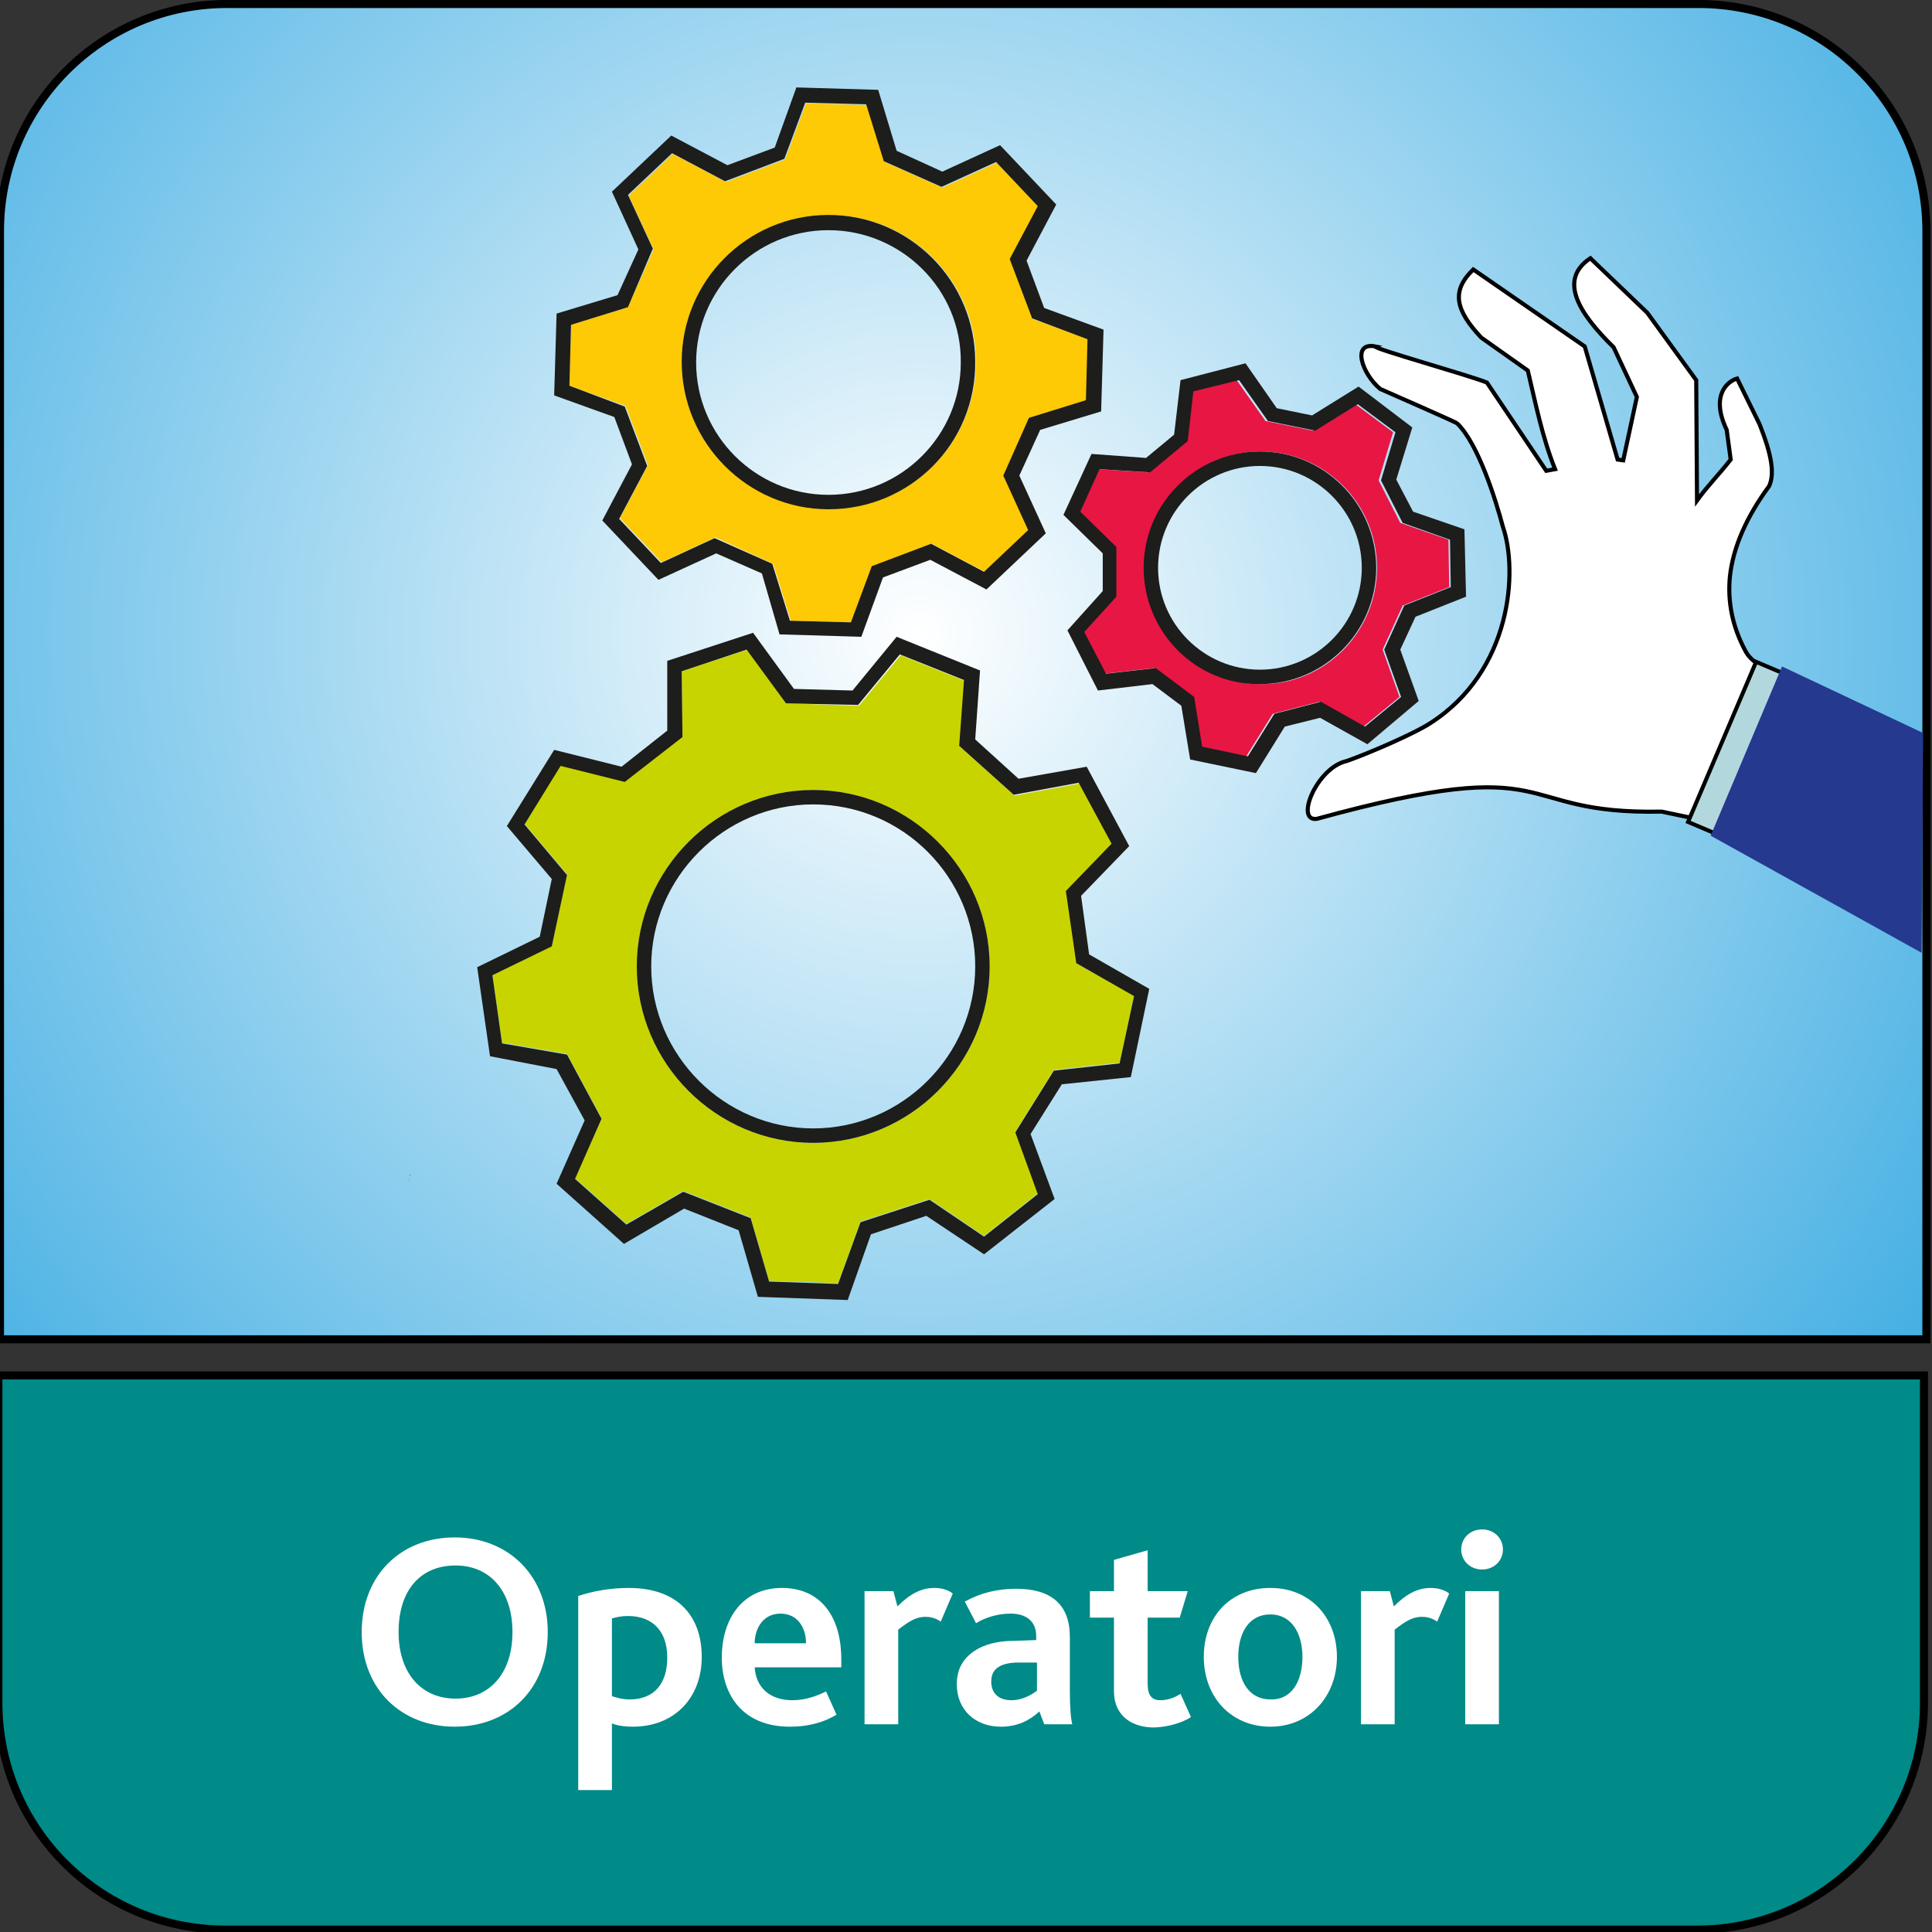
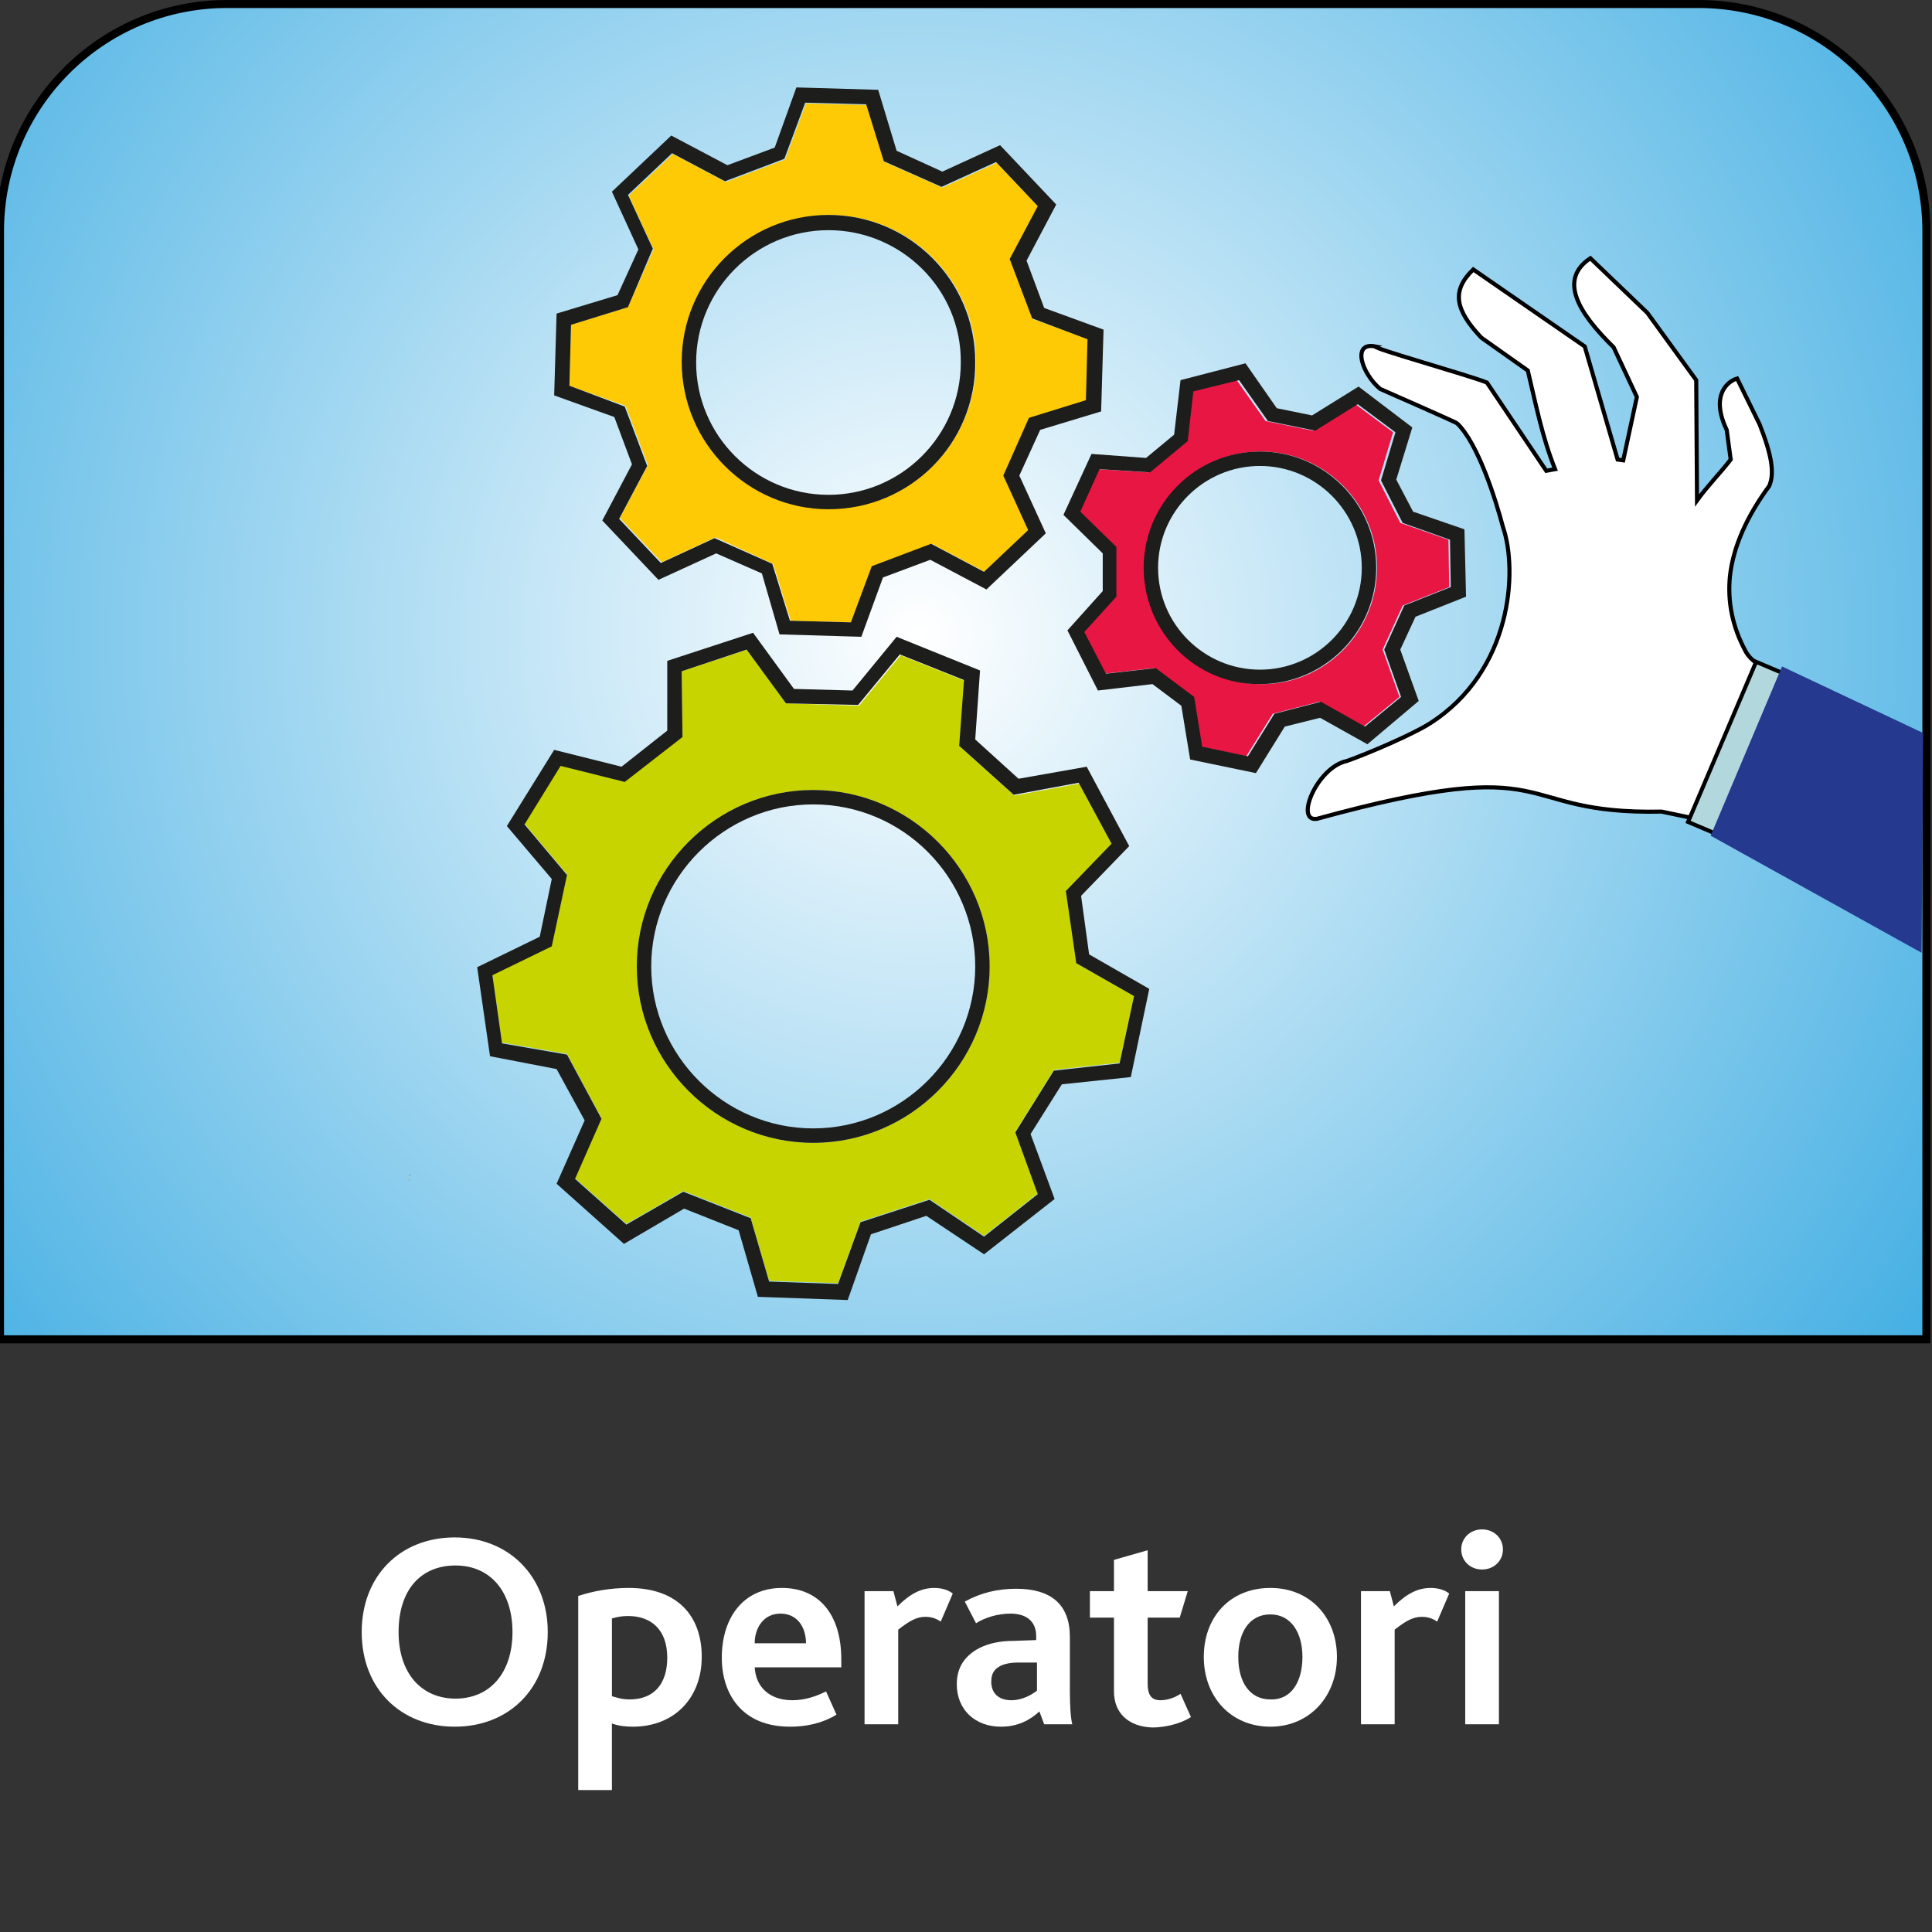
<svg xmlns="http://www.w3.org/2000/svg" version="1.1" id="Livello_1" x="0px" y="0px" viewBox="0 0 240.9 240.9" style="enable-background:new 0 0 240.9 240.9;" xml:space="preserve">
  <rect x="0" y="0" width="240.9" height="240.9" fill="#333333" stroke="none" />
  <style type="text/css">
	.st0{fill:url(#SVGID_1_);stroke:#000000;stroke-miterlimit:10;}
	.st1{fill:#008A88;stroke:#000000;stroke-miterlimit:10;}
	.st2{enable-background:new    ;}
	.st3{fill:#FFFFFF;}
	.st4{fill:#E81643;}
	.st5{fill:#C8D400;}
	.st6{fill:#FEC905;}
	.st7{fill:#FDB857;}
	.st8{fill:#1D1D1B;}
	.st9{fill-rule:evenodd;clip-rule:evenodd;fill:#FFFFFF;stroke:#000000;stroke-width:0.51;stroke-miterlimit:10;}
	.st10{fill-rule:evenodd;clip-rule:evenodd;fill:#B2D8DE;stroke:#000000;stroke-width:0.5;stroke-miterlimit:10.001;}
	.st11{fill-rule:evenodd;clip-rule:evenodd;fill:#25398F;}
</style>
  <radialGradient id="SVGID_1_" cx="114.551" cy="162.056" r="165.236" gradientTransform="matrix(1 0 0 -1 0 241.087)" gradientUnits="userSpaceOnUse">
    <stop offset="0" style="stop-color:#FFFFFF" />
    <stop offset="1" style="stop-color:#36A9E1" />
  </radialGradient>
  <path class="st0" d="M211.8,0.5H28.3C12.7,0.5,0,13.2,0,28.8V167h240.2V28.8C240.2,13.2,227.5,0.5,211.8,0.5z" />
-   <path class="st1" d="M-0.2,171.5v40.8c0,15.7,12.7,28.3,28.3,28.3h183.5c15.7,0,28.3-12.7,28.3-28.3v-40.8H-0.2z" />
  <g class="st2">
    <path class="st3" d="M45.1,203.5c0-7,4.8-11.8,11.6-11.8s11.6,4.9,11.6,11.8c0,7.1-4.9,11.8-11.6,11.8   C50,215.3,45.1,210.6,45.1,203.5z M63.9,203.5c0-5.1-2.8-8.3-7.1-8.3c-4.3,0-7.1,3-7.1,8.3c0,5.2,2.9,8.3,7.1,8.3   C61,211.8,63.9,208.7,63.9,203.5z" />
    <path class="st3" d="M72.1,199c1.8-0.6,4-1,6.3-1c6,0,9.1,3.4,9.1,8.6c0,5.1-3.4,8.7-8.6,8.7c-0.9,0-1.8-0.1-2.6-0.4v8.3h-4.2V199z    M78.5,211.9c3.1,0,4.7-2,4.7-5.2c0-3.5-2-5.2-4.9-5.2c-0.7,0-1.3,0.1-2,0.3v9.7C77,211.7,77.6,211.9,78.5,211.9z" />
    <path class="st3" d="M94.1,207.8c0.1,2.6,1.9,4.2,4.7,4.2c1.6,0,3-0.5,4.2-1.1l1.3,2.9c-1.8,1.1-3.8,1.5-5.8,1.5   c-6,0-8.5-4.1-8.5-8.6c0-5,2.7-8.7,7.5-8.7c4.7,0,7.4,3.4,7.4,8.9v1H94.1z M100.5,204.9c0-1.9-1-3.7-3.2-3.7   c-2.1,0-3.2,1.8-3.2,3.7H100.5z" />
    <path class="st3" d="M107.9,198.4h3.5l0.5,1.9c1.5-1.5,2.9-2.3,4.6-2.3c0.8,0,1.7,0.2,2.3,0.7l-1.5,3.5c-0.7-0.5-1.4-0.6-1.9-0.6   c-1.1,0-2,0.5-3.4,1.6V215h-4.2V198.4z" />
    <path class="st3" d="M129.6,213.4c-1.2,1.1-2.7,1.9-4.8,1.9c-3.2,0-5.5-2.1-5.5-5.3c0-2.2,1.1-3.6,2.8-4.5c1.2-0.6,2.6-0.9,4.3-0.9   l2.8-0.1v-0.5c0-1.9-1.3-2.8-3.2-2.8c-1.6,0-3.2,0.5-4.3,1.2l-1.4-2.7c2-1.1,4.1-1.6,6.4-1.6c4.4,0,6.7,2,6.7,6v6.7   c0,1.9,0.1,3.4,0.3,4.2h-3.5L129.6,213.4z M127,207.3c-1.1,0-1.9,0.2-2.4,0.5c-0.7,0.4-1,1-1,1.9c0,1.4,0.9,2.3,2.5,2.3   c1.5,0,2.7-0.8,3.2-1.2v-3.5L127,207.3z" />
    <path class="st3" d="M138.9,210.9v-9.2h-3v-3.3h3v-3.9l4.2-1.2v5.1h5l-1,3.3h-4v8.2c0,1.5,0.5,2.1,1.6,2.1c1,0,1.9-0.4,2.5-0.8   l1.3,2.9c-1.2,0.8-3.2,1.3-4.8,1.3C140.7,215.3,138.9,213.6,138.9,210.9z" />
    <path class="st3" d="M150.1,206.6c0-5,3.3-8.6,8.3-8.6s8.3,3.7,8.3,8.6s-3.4,8.7-8.3,8.7S150.1,211.6,150.1,206.6z M162.4,206.6   c0-3-1.4-5.3-4-5.3c-2.6,0-4,2.2-4,5.3c0,3.1,1.4,5.3,4,5.3C161,212,162.4,209.7,162.4,206.6z" />
    <path class="st3" d="M169.8,198.4h3.5l0.5,1.9c1.5-1.5,2.9-2.3,4.6-2.3c0.8,0,1.7,0.2,2.3,0.7l-1.5,3.5c-0.7-0.5-1.4-0.6-1.9-0.6   c-1.1,0-2,0.5-3.4,1.6V215h-4.2V198.4z" />
    <path class="st3" d="M182.2,193.2c0-1.4,1.1-2.5,2.6-2.5c1.5,0,2.6,1.1,2.6,2.5c0,1.4-1.1,2.5-2.6,2.5   C183.3,195.7,182.2,194.6,182.2,193.2z M182.7,198.4h4.2V215h-4.2V198.4z" />
  </g>
  <g>
    <g>
      <g>
        <g>
          <g>
            <path class="st4" d="M180.6,67.3l0.1,5.9l-5.8,2.3l-2.5,5.5l2.1,5.9l-4.5,3.7l-5.5-3.1l-5.8,1.5l-3.3,5.3l-5.7-1.2l-1-6.2       l-4.8-3.6l-6.2,0.7l-2.7-5.2l4-4.4v-0.3c0-0.8,0-1.5,0-2.2c0-0.6,0-1.3,0-2.1v-1.6l-4.5-4.4l2.4-5.3l6.3,0.4l4.6-3.9l0.7-6.2       l5.7-1.4l3.6,5.1l5.9,1.2l5.3-3.3l4.7,3.5l-1.8,6l2.7,5.3L180.6,67.3z M171.7,70.8c0-8-6.5-14.5-14.5-14.5s-14.5,6.5-14.5,14.5       s6.5,14.5,14.5,14.5C165.2,85.4,171.7,78.8,171.7,70.8z" />
          </g>
        </g>
        <path class="st5" d="M141.4,124.1l-1.8,8.4l-8.2,0.9l-4.8,7.7l2.8,7.7l-6.7,5.3l-6.8-4.6l-8.6,2.8l-2.8,7.7l-8.6-0.3l-2.3-7.9     l-8.4-3.3l-7.1,4.1l-6.4-5.7l3.3-7.5l-4.3-8l-8.1-1.4l-1.2-8.5l7.4-3.6l1.9-8.9l-5.3-6.3l4.5-7.3l8,2l7.2-5.6L85,83.7l8.2-2.7     l4.8,6.7l9.1,0.3l5.2-6.3l8,3.2l-0.6,8.2l6.8,6.1l8.1-1.5l4.1,7.6l-5.7,5.9l1.3,9L141.4,124.1z M123.4,120.5c0-12.1-9.9-22-22-22     s-22,9.9-22,22s9.9,22,22,22S123.4,132.6,123.4,120.5z" />
        <path class="st6" d="M135.7,42.3l-0.2,7.6l-7.1,2.2l-3.2,7.2l3.1,6.8l-5.5,5.2l-6.6-3.5l-7.4,2.8l-2.6,7l-7.6-0.2l-2.2-7.1     L89.2,67l-6.7,3.1l-5.2-5.5l3.5-6.6L78,50.6l-7-2.5l0.2-7.6l7.1-2.2l3.2-7.2l-3.1-6.7l5.5-5.2l6.6,3.5l7.4-2.8l2.6-7l7.6,0.2     l2.2,7.1l7.2,3.2l6.8-3.1l5.2,5.5l-3.5,6.6l2.8,7.4L135.7,42.3z M121.7,45.1c0-10.1-8.2-18.3-18.3-18.3     C93.3,26.9,85,35.1,85,45.1c0,10.1,8.2,18.3,18.3,18.3C113.5,63.5,121.7,55.3,121.7,45.1z" />
        <path class="st7" d="M51.1,146.7L51.1,146.7c0-0.1-0.1-0.2-0.1-0.3v0.5c0,0.1-0.1,0.3-0.2,0.4c0-0.1,0.1-0.1,0.1-0.1     c0-0.1,0.1-0.1,0.1-0.2c0,0,0,0,0-0.1C51.1,146.9,51.1,146.8,51.1,146.7z" />
        <path class="st8" d="M144.4,70.8c0,7,5.7,12.7,12.7,12.7s12.7-5.7,12.7-12.7s-5.7-12.7-12.7-12.7     C150.1,58.1,144.4,63.8,144.4,70.8z M142.6,70.8c0-8,6.5-14.5,14.5-14.5s14.5,6.5,14.5,14.5s-6.5,14.5-14.5,14.5     C149.1,85.4,142.6,78.8,142.6,70.8z" />
        <path class="st8" d="M143.4,58.9l-6.3-0.4l-2.4,5.3l4.5,4.4v1.6c0,0.8,0,1.5,0,2.1c0,0.7,0,1.4,0,2.2v0.3l-4,4.4l2.7,5.2l6.2-0.7     l4.8,3.6l1,6.2l5.7,1.2l3.3-5.3l5.8-1.5l5.5,3.1l4.5-3.7l-2.1-5.9l2.5-5.5l5.8-2.3l-0.1-5.9l-5.9-2.1l-2.7-5.3l1.8-6l-4.7-3.5     l-5.3,3.3l-5.9-1.2l-3.6-5.1l-5.7,1.4l-0.7,6.2L143.4,58.9z M132.6,64.2l3.5-7.6l6.8,0.5l3.5-2.9l0.8-6.8l8.1-2.1l3.9,5.6     l4.4,0.9l5.8-3.6l6.7,5.1l-2,6.5l2.1,4l6.4,2.2l0.2,8.4l-6.3,2.5l-1.9,4.1l2.3,6.4l-6.4,5.4l-5.9-3.3l-4.4,1.1l-3.6,5.8l-8.2-1.7     l-1.1-6.7l-3.6-2.7l-6.8,0.8l-3.8-7.5l4.4-4.9c0-0.6,0-1.2,0-1.7c0-0.7,0-1.4,0-2.2V69L132.6,64.2z" />
        <path class="st8" d="M103.3,28.7c-9.1,0-16.5,7.4-16.5,16.5s7.4,16.5,16.5,16.5s16.5-7.4,16.5-16.5     C119.9,36.1,112.4,28.7,103.3,28.7z M103.3,63.5c-10,0-18.3-8.2-18.3-18.4c0-10.1,8.2-18.3,18.3-18.3s18.3,8.2,18.3,18.3     C121.7,55.3,113.5,63.5,103.3,63.5z" />
        <path class="st8" d="M101.4,100.3c-11.1,0-20.2,9.1-20.2,20.2s9.1,20.2,20.2,20.2s20.2-9.1,20.2-20.2S112.6,100.3,101.4,100.3z      M79.4,120.5c0-12.1,9.9-22,22-22s22,9.9,22,22s-9.9,22-22,22S79.4,132.6,79.4,120.5z" />
        <path class="st8" d="M78.3,38.3l-7.1,2.2L71,48.1l6.9,2.6l2.8,7.4l-3.5,6.6l5.2,5.5l6.7-3.1l7.2,3.2l2.2,7.1l7.6,0.2l2.6-7     l7.4-2.8l6.6,3.5l5.5-5.2l-3.1-6.8l3.2-7.2l7.1-2.2l0.2-7.6l-6.9-2.6l-2.8-7.4l3.5-6.6l-5.2-5.5l-6.8,3.1l-7.2-3.2L108,13     l-7.6-0.2l-2.6,7l-7.4,2.8l-6.6-3.5l-5.5,5.2l3.1,6.7L78.3,38.3z M69.1,49.3l0.3-10.2l7.6-2.3l2.6-5.7l-3.3-7.2l7.4-7l7,3.7     l5.9-2.2l2.7-7.5l10.2,0.3l2.3,7.6l5.7,2.6l7.2-3.3l7,7.4l-3.7,7l2.2,5.9l7.4,2.7l-0.3,10.2l-7.6,2.3l-2.6,5.7l3.3,7.2l-7.4,7     l-7-3.7l-5.9,2.2l-2.7,7.4l-10.2-0.3L95,71.5L89.3,69l-7.2,3.3l-7-7.4l3.7-7L76.6,52L69.1,49.3z" />
        <path class="st8" d="M68.8,118l-7.4,3.6l1.2,8.5l8.1,1.4l4.3,8l-3.3,7.5l6.4,5.7l7.1-4.1l8.4,3.3l2.3,7.9l8.6,0.3l2.8-7.7     l8.6-2.8l6.8,4.6l6.7-5.3l-2.8-7.7l4.8-7.7l8.2-0.9l1.8-8.4l-7.2-4.1l-1.3-9l5.7-5.9l-4.1-7.6l-8.1,1.5l-6.8-6.1l0.6-8.2l-8-3.2     l-5.2,6.3l-9-0.2L93.1,81L85,83.7l0.1,8.2l-7.2,5.6l-8-2l-4.5,7.3l5.3,6.3L68.8,118z M61.1,131.7l-1.6-11.1l7.8-3.8l1.5-7.2     l-5.6-6.6l5.9-9.5l8.4,2.1l5.7-4.5v-8.7l10.7-3.5l5.1,7l7.3,0.2l5.5-6.7l10.4,4.2l-0.6,8.6l5.4,4.9l8.5-1.5l5.3,9.9l-6,6.2l1,7.3     l7.5,4.3l-2.3,11l-8.6,0.9l-3.9,6.2l3,8.1l-8.8,6.9l-7.2-4.8l-6.9,2.3l-2.9,8.2l-11.2-0.4l-2.4-8.3l-6.8-2.7l-7.5,4.4l-8.4-7.5     l3.5-7.9l-3.5-6.4L61.1,131.7z" />
        <path class="st8" d="M51.1,146.7L51.1,146.7c0,0.1,0,0.1,0,0.2c0,0,0,0,0,0.1s-0.1,0.1-0.1,0.2l-0.1,0.1c0.1-0.1,0.2-0.3,0.2-0.4     v-0.5C51,146.6,51.1,146.6,51.1,146.7z" />
      </g>
    </g>
  </g>
  <g>
    <path class="st9" d="M217.6,81.1c-1.6-3-2.2-6.1-1.9-9.2c0.4-3.7,2.1-7.5,4.9-11.3c0.7-1.6,0.3-3.9-1.2-7.7l-2.8-5.7   c-1.1,0.3-3.4,2-1.3,6.4l0.5,3.7c-1.4,1.8-2.9,3.3-4.2,5.1l-0.1-15l-6.1-8.4l-7.1-6.8c-3.9,2.6-1.7,6.6,2.9,11.1l2.9,6.2l-1.7,7.9   l-0.7-0.1l-4.1-14.1l-13.9-9.6c-2.8,2.7-2.2,5.1,1,8.5l5.8,4.1c1,4.2,1.8,8.3,3.4,12.3l-1.1,0.2l-7.4-11   c-2.2-0.9-14.4-4.3-13.9-4.5c-3-0.6-1.7,3.4,0.6,5.3c0.9,0.4,9.6,4.2,9.6,4.3c2.6,2.5,4.8,9.5,5.7,12.9c1.9,5.5,1.1,18-9.1,24.5   c-2,1.3-7.8,3.8-10.4,4.7c-3.7,0.8-6.5,7.6-3.7,7.2c31-8.5,23.8-0.5,43-0.9l5.7,1.2l8.1-18.7C219.8,83.2,218.3,82.5,217.6,81.1z" />
    <rect x="206.6" y="90.6" transform="matrix(0.391 -0.92 0.92 0.391 46.352 257.133)" class="st10" width="21.7" height="5.9" />
    <polygon class="st11" points="222.2,83.1 213.3,104.2 239.6,118.8 239.8,91.4  " />
  </g>
</svg>